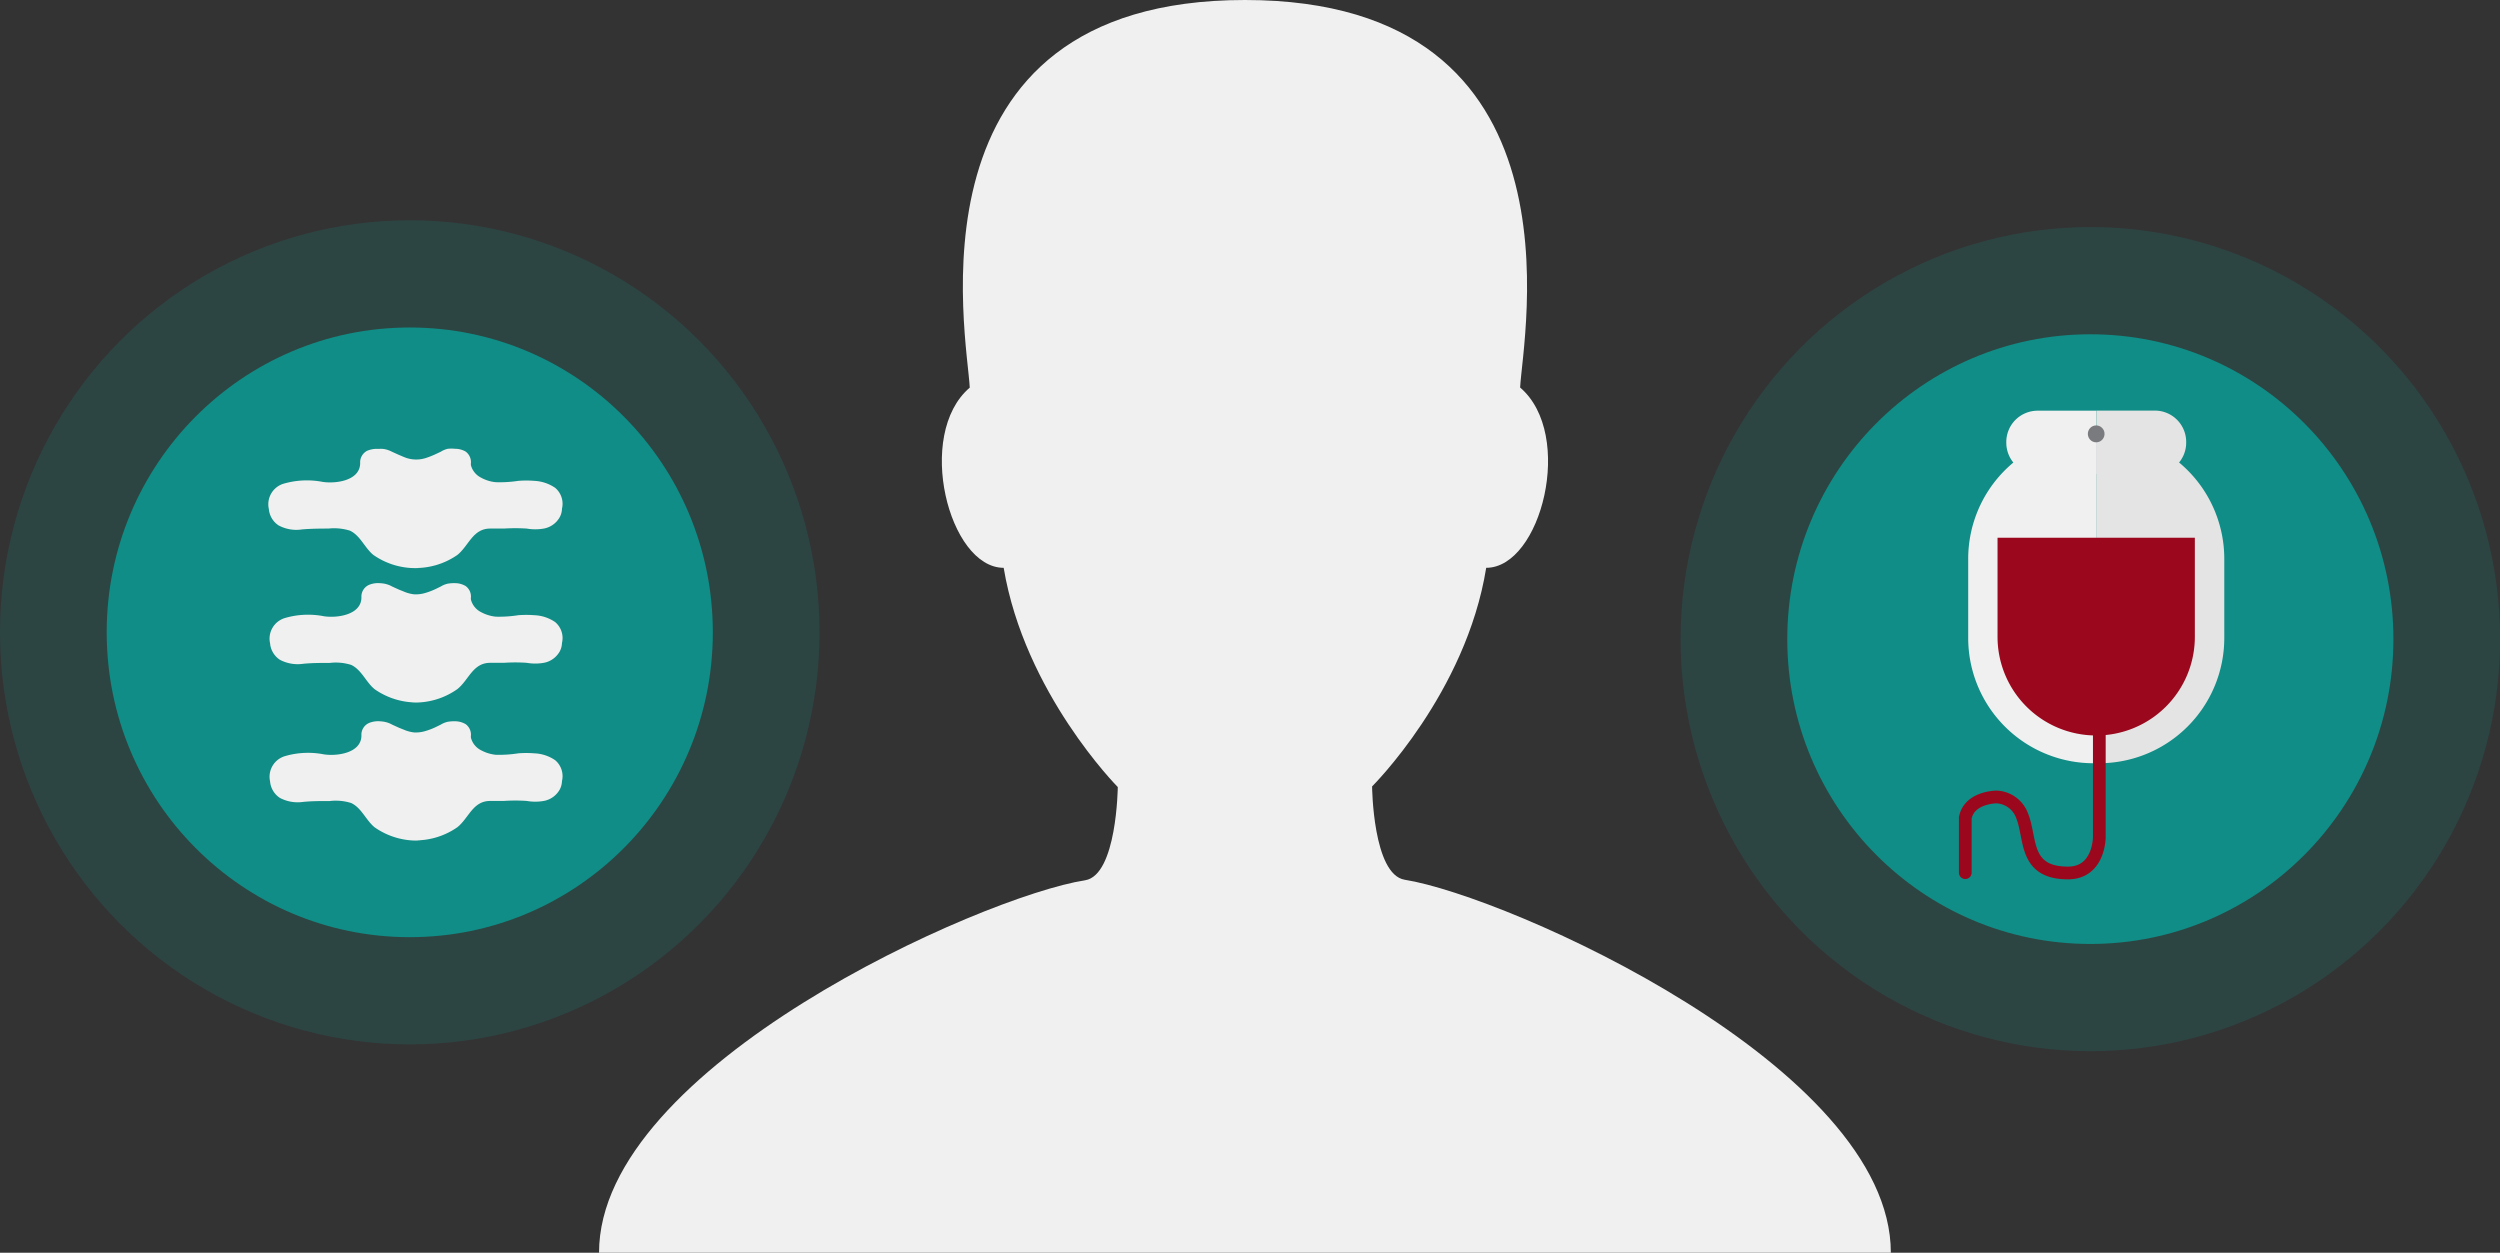
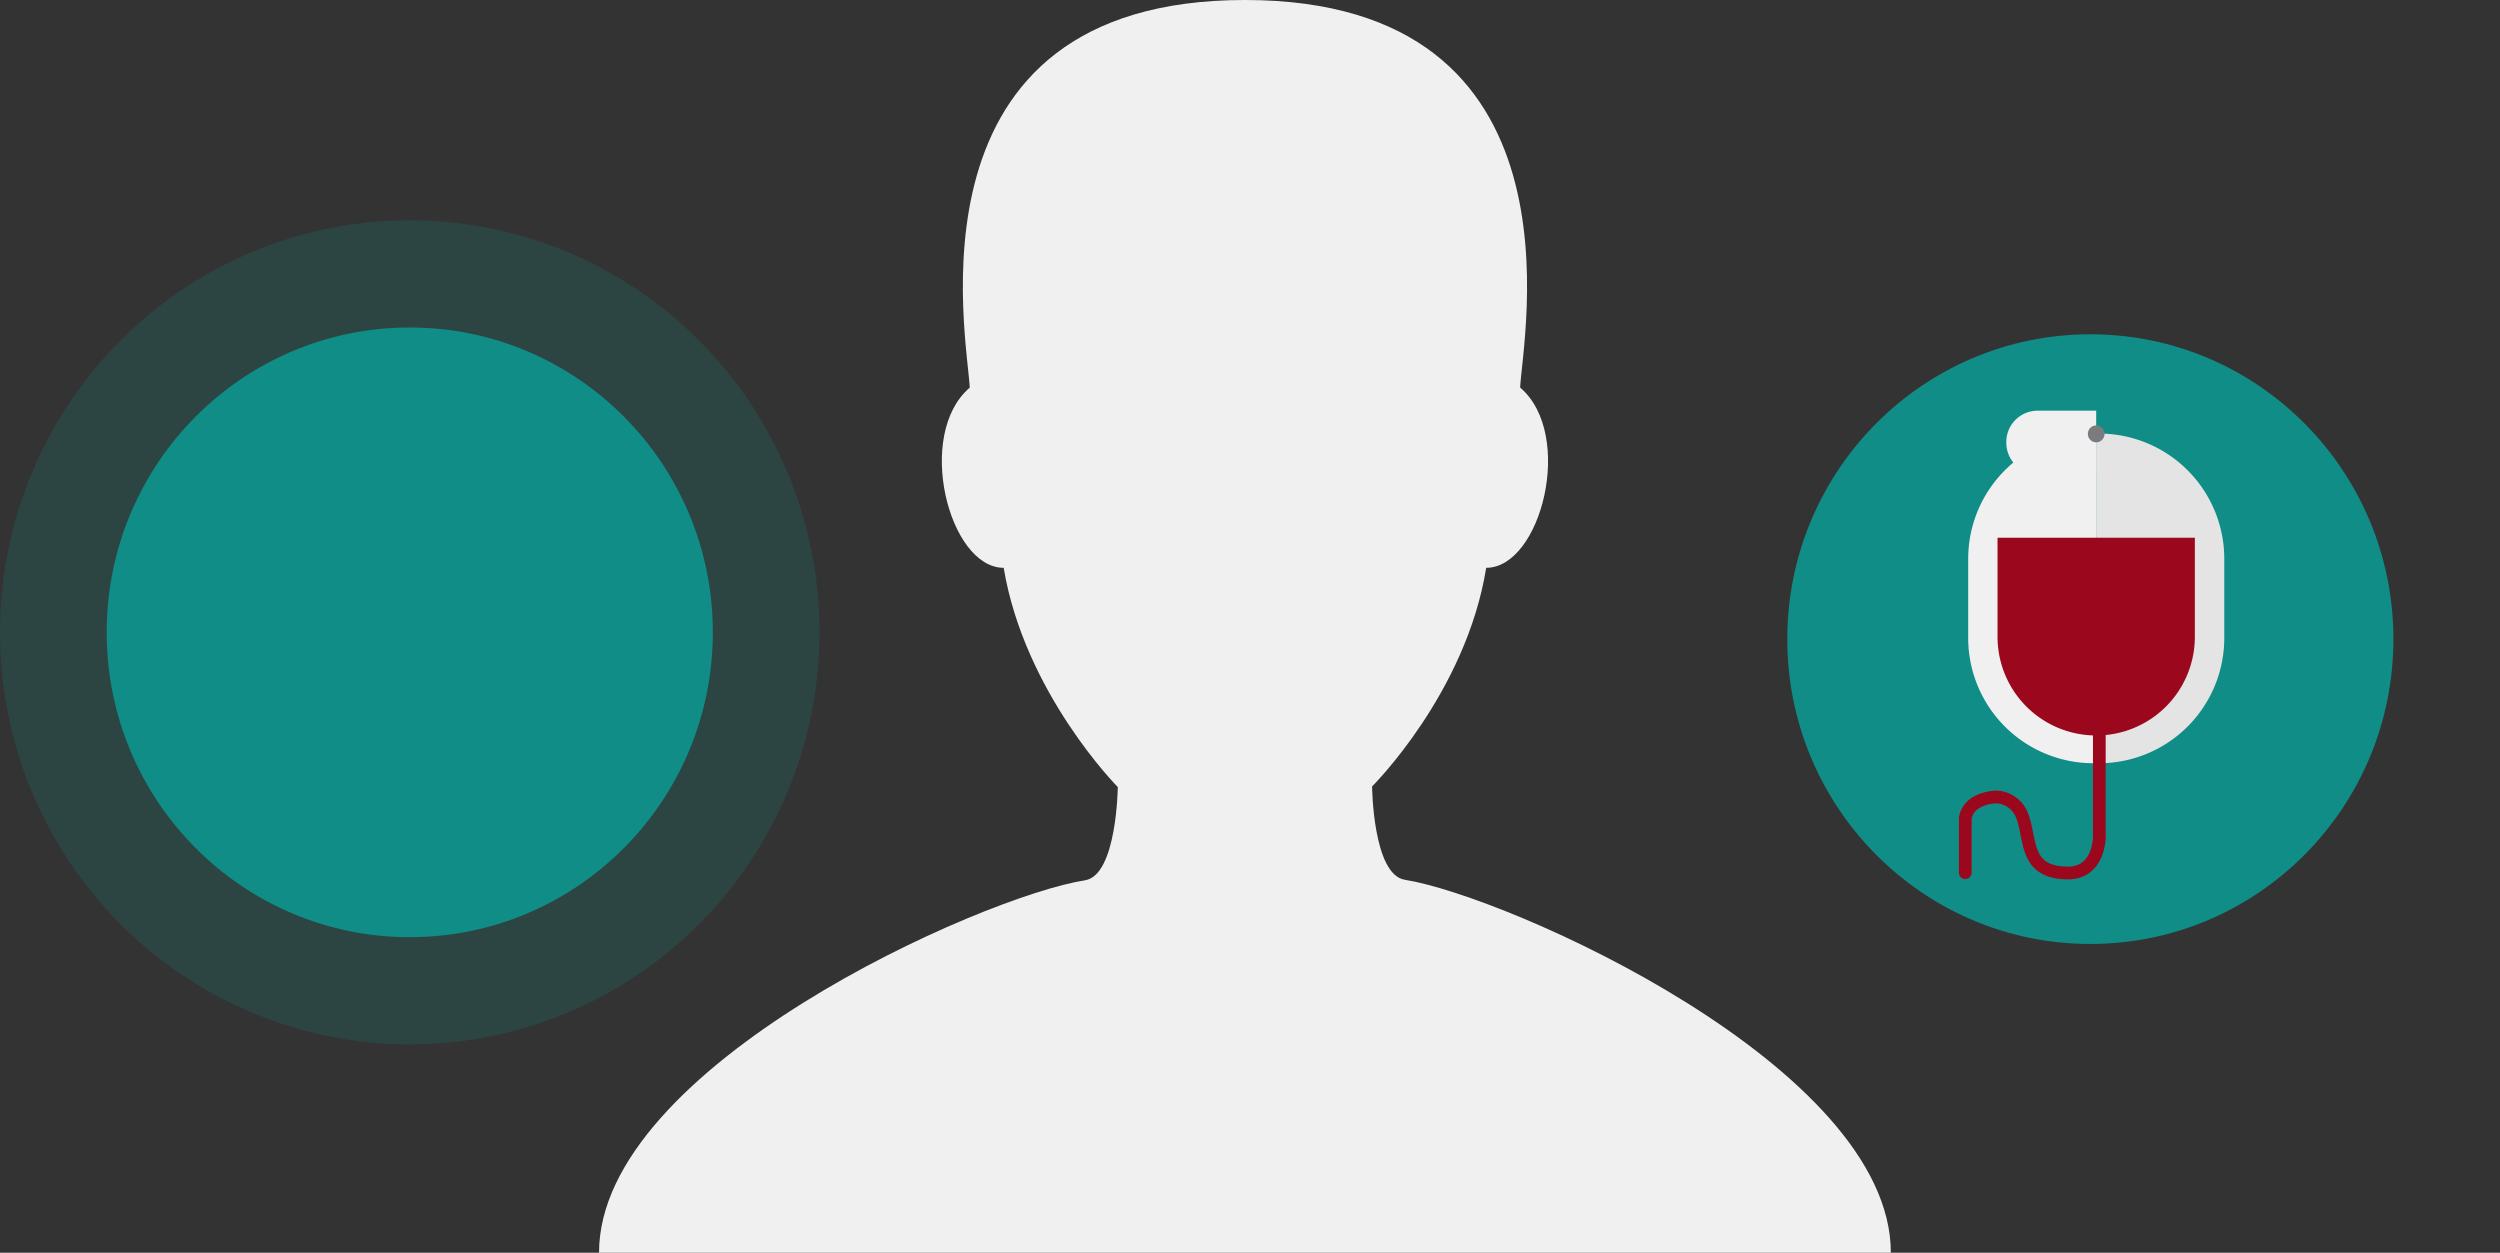
<svg xmlns="http://www.w3.org/2000/svg" id="Layer_1" data-name="Layer 1" width="239.47" height="120" viewBox="0 0 239.47 120">
  <rect x="0" y="0" width="239.47" height="120" fill="#333333" stroke="none" />
  <defs>
    <style>.cls-1,.cls-2{fill:#108d86}.cls-1{opacity:.2}.cls-3{fill:#f0f0f0}.cls-4{fill:#e4e4e4}.cls-5{fill:#9b081d}.cls-6{fill:none;stroke:#9b081d;stroke-linecap:round;stroke-linejoin:round;stroke-width:1.22px}.cls-7{fill:#7a7b7e}</style>
  </defs>
  <title>flow-chart-backup</title>
-   <ellipse class="cls-1" cx="200.23" cy="61.22" rx="39.25" ry="39.47" />
  <ellipse class="cls-2" cx="200.23" cy="61.22" rx="29.03" ry="29.2" />
  <path class="cls-3" d="M200.53 41.53h.27v31.58h-.27a12 12 0 0 1-12-12v-7.58a12 12 0 0 1 12-12z" />
  <path class="cls-4" d="M212.79 41.53h.27v31.58h-.27a12 12 0 0 1-12-12v-7.58a12 12 0 0 1 12-12z" transform="rotate(-180 206.925 57.32)" />
  <path class="cls-5" d="M191.34 51.51h18.9V61a9.45 9.45 0 0 1-9.45 9.45 9.45 9.45 0 0 1-9.45-9.45v-9.49z" />
  <path class="cls-3" d="M195.18 39.34h5.61v6.07h-5.61a3 3 0 0 1-3-3 3 3 0 0 1 3-3.07z" />
-   <path class="cls-4" d="M203.82 39.34h5.61v6.07h-5.61a3 3 0 0 1-3-3 3 3 0 0 1 3-3.07z" transform="rotate(-180 205.115 42.37)" />
  <path class="cls-6" d="M201.09 68.86v11.33s0 3.43-3 3.43c-4.23 0-3.52-3.27-4.38-5.44a2.74 2.74 0 0 0-2.46-1.84s-2.61 0-3 2v5.25" />
  <ellipse class="cls-7" cx="200.79" cy="41.56" rx=".8" ry=".81" />
  <path class="cls-3" d="M134.56 84.27c-3.06-.49-3.13-8.94-3.13-8.94s9-8.93 10.93-20.94c5.26 0 8.51-12.77 3.25-17.27C145.83 32.4 152.37 0 119.25 0S92.68 32.4 92.89 37.13c-5.26 4.49-2 17.26 3.25 17.26 2 12 10.93 21 10.93 21s-.08 8.44-3.13 8.93c-9.83 1.52-46.56 17.82-46.56 35.68h123.74c0-17.86-36.73-34.16-46.56-35.73z" />
  <ellipse class="cls-1" cx="39.25" cy="60.57" rx="39.25" ry="39.47" />
  <ellipse class="cls-2" cx="39.25" cy="60.57" rx="29.03" ry="29.2" />
-   <path class="cls-3" d="M39.46 54.4a7 7 0 0 0 4.36-1.25c1.1-.9 1.47-2.52 3.14-2.52h1.31a17.59 17.59 0 0 1 2.18 0 4.76 4.76 0 0 0 1.64 0 2.2 2.2 0 0 0 1.52-1.08 1.79 1.79 0 0 0 .22-.82 2 2 0 0 0-.65-2 3.87 3.87 0 0 0-2-.67 9.9 9.9 0 0 0-1.54 0 11.78 11.78 0 0 1-2.14.13 3.57 3.57 0 0 1-1.39-.42 1.87 1.87 0 0 1-1-1.2.93.93 0 0 1 0-.23 1.26 1.26 0 0 0-.5-1.08 2 2 0 0 0-1-.27 3.58 3.58 0 0 0-.73 0 2.26 2.26 0 0 0-.66.28l-.49.23a7.79 7.79 0 0 1-1 .39 3 3 0 0 1-2.1-.14l-.45-.19-.66-.3a2.44 2.44 0 0 0-.82-.26 3.42 3.42 0 0 0-.45 0 2.39 2.39 0 0 0-1.06.17 1.24 1.24 0 0 0-.69 1.18c0 1.7-2.34 2-3.59 1.81a8 8 0 0 0-3.74.17 2.06 2.06 0 0 0-1.42 2.42 2.09 2.09 0 0 0 .94 1.58 3.58 3.58 0 0 0 2.25.38c.84-.07 1.68-.08 2.52-.08a5.11 5.11 0 0 1 2.06.2c1 .47 1.41 1.65 2.25 2.33a7 7 0 0 0 4.36 1.25m-.67 12.88A7 7 0 0 0 43.82 66c1.1-.89 1.47-2.51 3.14-2.51h1.31a15.84 15.84 0 0 1 2.18 0 4.76 4.76 0 0 0 1.64 0 2.2 2.2 0 0 0 1.52-1.08 1.83 1.83 0 0 0 .22-.82 2 2 0 0 0-.65-2 3.78 3.78 0 0 0-2-.66 9.9 9.9 0 0 0-1.54 0 11.78 11.78 0 0 1-2.14.14 3.74 3.74 0 0 1-1.39-.42 1.87 1.87 0 0 1-1-1.21.85.85 0 0 1 0-.22 1.25 1.25 0 0 0-.5-1.08 2 2 0 0 0-1-.28 3.59 3.59 0 0 0-.73.05 2.24 2.24 0 0 0-.66.27l-.49.24a6.52 6.52 0 0 1-1 .38 3.18 3.18 0 0 1-1.06.13 3.47 3.47 0 0 1-1-.27l-.45-.18-.66-.3a2.44 2.44 0 0 0-.74-.27 3.44 3.44 0 0 0-.45-.05 2.26 2.26 0 0 0-1.06.18 1.23 1.23 0 0 0-.69 1.18c0 1.69-2.34 2-3.59 1.81a7.88 7.88 0 0 0-3.74.17 2.06 2.06 0 0 0-1.42 2.42 2.1 2.1 0 0 0 .94 1.58 3.65 3.65 0 0 0 2.25.38c.84-.08 1.68-.08 2.52-.08a4.93 4.93 0 0 1 2.06.19c1 .47 1.41 1.65 2.25 2.33a7 7 0 0 0 4.36 1.26m-.79 13.21a7 7 0 0 0 4.36-1.26c1.1-.89 1.47-2.51 3.14-2.51h1.31a15.84 15.84 0 0 1 2.18 0 4.76 4.76 0 0 0 1.64 0 2.2 2.2 0 0 0 1.52-1.08 1.83 1.83 0 0 0 .22-.82 2 2 0 0 0-.65-2 3.78 3.78 0 0 0-2-.66 9.9 9.9 0 0 0-1.54 0 11.78 11.78 0 0 1-2.14.14 3.74 3.74 0 0 1-1.39-.42 1.87 1.87 0 0 1-1-1.21.85.85 0 0 1 0-.22 1.25 1.25 0 0 0-.5-1.08 2 2 0 0 0-1-.28 3.59 3.59 0 0 0-.73.05 2.24 2.24 0 0 0-.66.27l-.49.24a6.52 6.52 0 0 1-1 .38 3.18 3.18 0 0 1-1.06.13 3.47 3.47 0 0 1-1-.27l-.45-.18-.66-.3a2.44 2.44 0 0 0-.74-.27 3.44 3.44 0 0 0-.45-.05 2.26 2.26 0 0 0-1.06.18 1.23 1.23 0 0 0-.69 1.18c0 1.69-2.34 2-3.59 1.81a7.88 7.88 0 0 0-3.74.17 2.06 2.06 0 0 0-1.42 2.42 2.1 2.1 0 0 0 .94 1.58 3.65 3.65 0 0 0 2.25.38c.84-.08 1.68-.08 2.52-.08a4.93 4.93 0 0 1 2.06.19c1 .47 1.41 1.65 2.25 2.33a7 7 0 0 0 4.36 1.26" />
</svg>